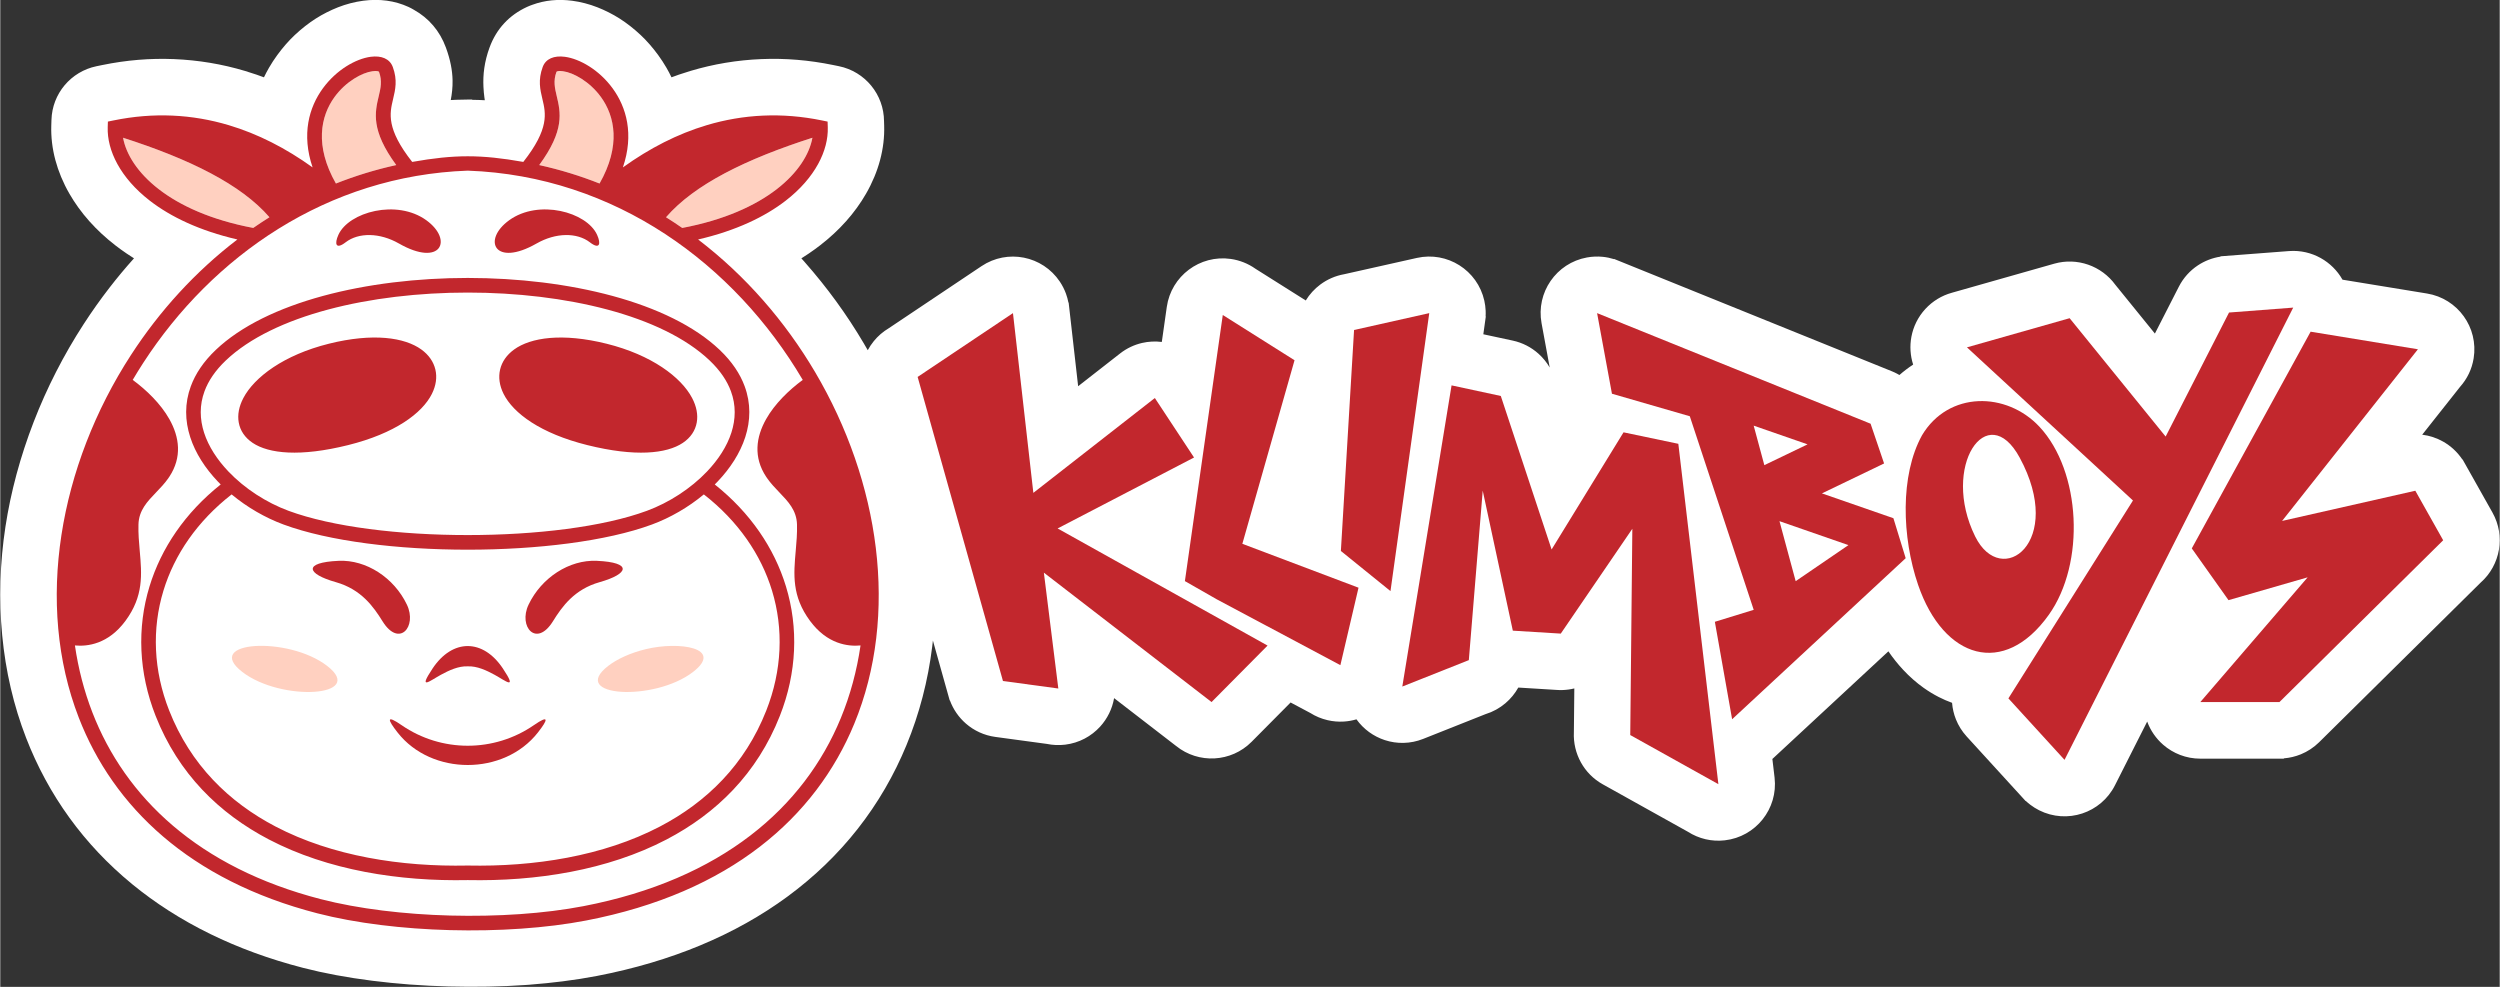
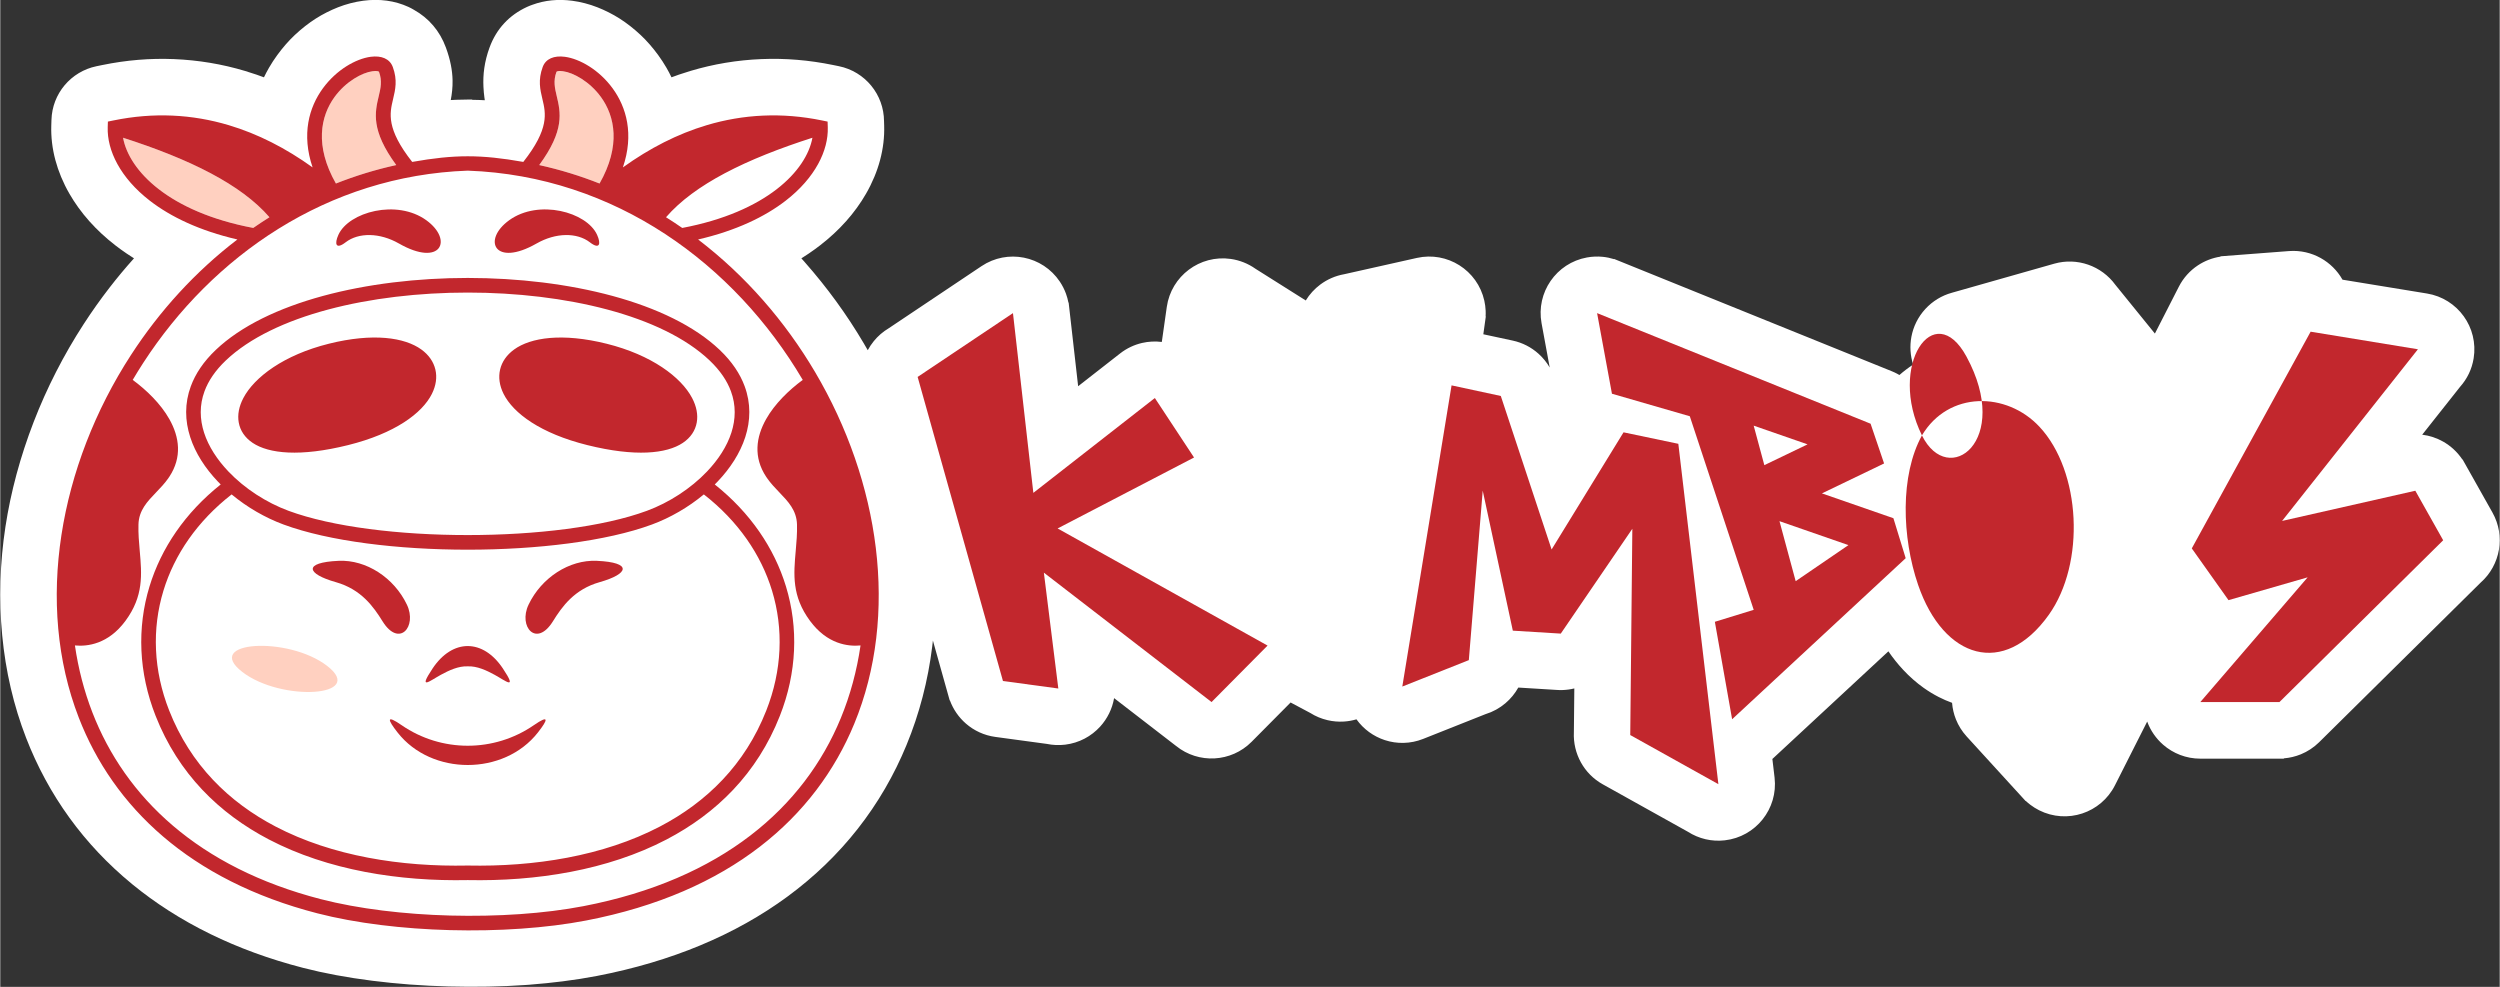
<svg xmlns="http://www.w3.org/2000/svg" xmlns:ns1="http://sodipodi.sourceforge.net/DTD/sodipodi-0.dtd" xmlns:ns2="http://www.inkscape.org/namespaces/inkscape" version="1.1" width="3.268in" height="1.29in" viewBox="0 0 235.305 92.904" id="svg106" ns1:docname="KLIMBOYS_LOGO_CDR.svg" ns2:version="1.3.2 (091e20e, 2023-11-25, custom)">
  <rect x="0" y="0" width="235.305" height="92.904" fill="#333333" stroke="none" />
  <defs id="defs106" />
  <ns1:namedview id="namedview106" pagecolor="#ffffff" bordercolor="#000000" borderopacity="0.25" ns2:showpageshadow="2" ns2:pageopacity="0.0" ns2:pagecheckerboard="0" ns2:deskcolor="#d1d1d1" ns2:document-units="in" ns2:zoom="2.318721" ns2:cx="168.84308" ns2:cy="765.2926" ns2:window-width="1920" ns2:window-height="1001" ns2:window-x="-9" ns2:window-y="-9" ns2:window-maximized="1" ns2:current-layer="svg106" />
  <g id="Layer1000" ns2:export-filename="klimboys-logo-landscape.svg" ns2:export-xdpi="96" ns2:export-ydpi="96" transform="translate(-409.758,-95.666)">
    <path d="m 630.25,121.994 7.964,1.304 c 1.448,0.236 2.665,1.037 3.46,2.141 0.795,1.104 1.169,2.512 0.934,3.961 -0.083,0.513 -0.236,0.995 -0.448,1.438 -0.216,0.453 -0.496,0.87 -0.827,1.242 l -3.568,4.509 c 0.695,0.086 1.359,0.308 1.957,0.644 0.723,0.407 1.35,0.982 1.818,1.685 l 0.019,-0.011 0.2,0.355 2.623,4.663 c 0.618,1.103 0.801,2.333 0.605,3.489 -0.2,1.181 -0.795,2.286 -1.725,3.105 l -2e-4,-2e-4 -15.207,15.029 c -0.507,0.498 -1.09,0.875 -1.712,1.13 -0.518,0.212 -1.06,0.339 -1.605,0.381 v 0.03 h -0.41 -7.451 c -1.338,0 -2.562,-0.494 -3.498,-1.309 -0.67,-0.583 -1.193,-1.332 -1.505,-2.183 l -3.032,5.996 c -0.662,1.312 -1.792,2.231 -3.084,2.657 -1.292,0.425 -2.748,0.358 -4.059,-0.303 -0.291,-0.147 -0.567,-0.32 -0.824,-0.515 -0.151,-0.115 -0.294,-0.235 -0.428,-0.361 l -0.013,0.012 -0.276,-0.302 -5.284,-5.787 c -0.439,-0.483 -0.774,-1.026 -1.004,-1.599 -0.202,-0.503 -0.323,-1.031 -0.365,-1.563 -0.421,-0.152 -0.838,-0.333 -1.249,-0.543 -0.493,-0.252 -0.971,-0.543 -1.432,-0.871 -0.678,-0.483 -1.323,-1.05 -1.927,-1.698 -0.491,-0.526 -0.955,-1.106 -1.388,-1.736 l -10.921,10.134 0.208,1.766 c 0.167,1.46 -0.275,2.851 -1.123,3.917 -0.848,1.067 -2.103,1.81 -3.563,1.976 -0.622,0.071 -1.231,0.032 -1.808,-0.102 -0.598,-0.139 -1.162,-0.38 -1.668,-0.705 l -8.007,-4.463 c -0.897,-0.499 -1.594,-1.22 -2.059,-2.057 -0.48,-0.864 -0.714,-1.851 -0.667,-2.844 h 1e-4 l 0.042,-4.129 c -0.184,0.045 -0.37,0.081 -0.558,0.106 -0.38,0.052 -0.763,0.063 -1.143,0.033 v -5e-4 l -3.573,-0.22 c -0.312,0.56 -0.721,1.056 -1.204,1.467 l 7e-4,8e-4 c -0.547,0.466 -1.189,0.822 -1.89,1.037 l -5.867,2.33 c -1.2,0.476 -2.469,0.485 -3.606,0.113 -1.057,-0.346 -2.001,-1.022 -2.67,-1.957 -0.385,0.114 -0.785,0.186 -1.194,0.21 -0.501,0.03 -1.014,-0.011 -1.526,-0.13 -0.294,-0.068 -0.578,-0.161 -0.849,-0.274 -0.273,-0.114 -0.534,-0.251 -0.782,-0.407 l -1.849,-0.984 -3.673,3.703 c -0.964,0.969 -2.209,1.489 -3.474,1.56 -1.278,0.071 -2.577,-0.318 -3.629,-1.166 v -1e-4 l -5.841,-4.507 c -0.175,1.013 -0.638,1.94 -1.312,2.68 -0.829,0.911 -1.976,1.54 -3.293,1.701 h -0.002 c -0.291,0.035 -0.583,0.046 -0.874,0.034 -0.292,-0.013 -0.578,-0.049 -0.855,-0.106 l -4.836,-0.656 c -1.067,-0.143 -2.018,-0.595 -2.775,-1.252 -0.676,-0.588 -1.198,-1.34 -1.509,-2.184 l -0.019,0.006 -0.113,-0.402 -1.47,-5.24 c -0.02,0.185 -0.041,0.371 -0.064,0.556 -0.195,1.593 -0.496,3.179 -0.906,4.751 -0.401,1.538 -0.907,3.056 -1.521,4.543 -1.154,2.799 -2.68,5.451 -4.6,7.891 -1.839,2.337 -4.042,4.483 -6.628,6.381 -2.401,1.762 -5.127,3.304 -8.19,4.577 -2.93,1.218 -6.172,2.191 -9.738,2.878 -1.014,0.195 -2.088,0.364 -3.207,0.505 -0.997,0.126 -2.016,0.229 -3.047,0.309 l 4e-4,0.003 -0.431,0.03 c -1.129,0.08 -2.316,0.132 -3.544,0.155 -1.217,0.024 -2.462,0.018 -3.722,-0.015 -1.238,-0.033 -2.463,-0.095 -3.66,-0.184 -1.184,-0.089 -2.368,-0.208 -3.539,-0.356 -1.165,-0.148 -2.302,-0.324 -3.396,-0.528 -1.074,-0.2 -2.111,-0.428 -3.097,-0.683 -3.2,-0.826 -6.111,-1.902 -8.745,-3.191 -2.747,-1.345 -5.191,-2.921 -7.345,-4.687 -2.301,-1.887 -4.261,-3.982 -5.897,-6.238 -1.704,-2.348 -3.059,-4.874 -4.087,-7.524 -0.595,-1.536 -1.077,-3.107 -1.449,-4.702 -0.379,-1.624 -0.646,-3.282 -0.806,-4.963 -0.161,-1.695 -0.214,-3.398 -0.163,-5.096 0.052,-1.729 0.21,-3.446 0.47,-5.141 0.252,-1.642 0.601,-3.291 1.044,-4.934 0.443,-1.645 0.983,-3.289 1.613,-4.921 0.618,-1.599 1.323,-3.176 2.113,-4.72 0.786,-1.538 1.653,-3.039 2.597,-4.493 0.759,-1.17 1.564,-2.307 2.413,-3.405 0.741,-0.959 1.516,-1.888 2.32,-2.783 -0.233,-0.146 -0.464,-0.297 -0.692,-0.452 -0.372,-0.252 -0.724,-0.507 -1.057,-0.764 -0.932,-0.72 -1.75,-1.486 -2.456,-2.279 -0.742,-0.833 -1.365,-1.702 -1.874,-2.587 -0.602,-1.046 -1.039,-2.11 -1.321,-3.163 -0.292,-1.094 -0.418,-2.183 -0.386,-3.236 l 0.017,-0.544 c 0.034,-1.247 0.495,-2.382 1.238,-3.268 0.755,-0.899 1.803,-1.543 2.994,-1.789 l 0.018,-0.006 0.007,-10e-4 3e-4,10e-4 0.523,-0.107 c 1.145,-0.235 2.275,-0.398 3.389,-0.49 1.127,-0.093 2.248,-0.116 3.364,-0.07 1.15,0.047 2.278,0.165 3.382,0.348 1.121,0.187 2.221,0.442 3.297,0.764 0.364,0.108 0.723,0.224 1.078,0.346 0.231,0.079 0.469,0.165 0.714,0.257 0.148,-0.31 0.308,-0.611 0.477,-0.905 0.238,-0.412 0.499,-0.81 0.778,-1.192 0.264,-0.362 0.532,-0.696 0.799,-1.002 0.282,-0.323 0.567,-0.617 0.85,-0.884 0.319,-0.3 0.645,-0.579 0.973,-0.836 0.343,-0.268 0.68,-0.507 1.007,-0.714 0.326,-0.207 0.666,-0.4 1.015,-0.577 0.353,-0.179 0.713,-0.34 1.072,-0.482 0.381,-0.15 0.775,-0.278 1.175,-0.382 0.4,-0.104 0.804,-0.183 1.205,-0.236 0.756,-0.101 1.498,-0.103 2.213,-0.006 0.712,0.097 1.397,0.293 2.039,0.588 0.086,0.039 0.172,0.082 0.258,0.128 0.081,0.043 0.164,0.09 0.249,0.14 0.699,0.391 1.312,0.887 1.824,1.489 0.501,0.589 0.902,1.274 1.19,2.057 0.44,1.195 0.612,2.189 0.632,3.078 0.015,0.678 -0.058,1.288 -0.17,1.876 0.174,-0.01 0.352,-0.018 0.533,-0.025 0.378,-0.015 0.732,-0.022 1.063,-0.022 h 0.41 v 0.024 c 0.224,0.003 0.445,0.008 0.663,0.016 0.183,0.007 0.362,0.014 0.537,0.024 -0.015,-0.088 -0.028,-0.179 -0.041,-0.274 -0.039,-0.29 -0.07,-0.61 -0.088,-0.978 -0.028,-0.576 -0.009,-1.166 0.08,-1.78 0.089,-0.617 0.247,-1.259 0.496,-1.937 0.324,-0.883 0.787,-1.639 1.369,-2.269 0.599,-0.649 1.323,-1.163 2.152,-1.544 l -3e-4,-7e-4 c 0.078,-0.036 0.168,-0.074 0.269,-0.114 v -0.002 c 0.073,-0.029 0.161,-0.061 0.26,-0.094 l -10e-5,-6e-4 c 0.574,-0.211 1.179,-0.347 1.804,-0.41 0.625,-0.062 1.268,-0.049 1.92,0.037 0.401,0.053 0.805,0.132 1.205,0.236 0.4,0.104 0.794,0.232 1.176,0.382 0.36,0.142 0.72,0.303 1.073,0.482 0.349,0.177 0.689,0.37 1.014,0.576 0.326,0.207 0.663,0.445 1.006,0.714 0.328,0.257 0.654,0.536 0.974,0.836 0.283,0.266 0.568,0.561 0.85,0.884 0.268,0.306 0.535,0.64 0.8,1.002 0.279,0.382 0.539,0.78 0.778,1.192 0.17,0.293 0.329,0.595 0.477,0.904 0.245,-0.092 0.483,-0.177 0.713,-0.257 0.355,-0.122 0.716,-0.238 1.08,-0.346 1.076,-0.321 2.175,-0.577 3.297,-0.764 1.104,-0.184 2.232,-0.301 3.382,-0.348 1.116,-0.046 2.238,-0.023 3.364,0.07 1.113,0.092 2.243,0.255 3.389,0.49 l 0.531,0.109 c 1.246,0.254 2.301,0.925 3.048,1.836 0.758,0.925 1.2,2.101 1.204,3.345 h 2e-4 l 0.013,0.424 c 0.032,1.053 -0.093,2.142 -0.386,3.236 -0.281,1.054 -0.719,2.117 -1.321,3.163 -0.508,0.884 -1.132,1.754 -1.874,2.587 -0.706,0.793 -1.524,1.559 -2.457,2.279 -0.334,0.258 -0.687,0.513 -1.059,0.766 -0.23,0.156 -0.462,0.307 -0.697,0.454 0.115,0.128 0.22,0.246 0.313,0.351 l -10e-4,8e-4 c 1.059,1.2 2.05,2.437 2.969,3.7 0.931,1.281 1.795,2.596 2.587,3.938 0.12,0.203 0.247,0.422 0.381,0.658 0.16,-0.299 0.349,-0.584 0.565,-0.849 0.39,-0.48 0.865,-0.895 1.41,-1.218 l 8.735,-5.847 c 1.22,-0.817 2.655,-1.062 3.987,-0.799 1.334,0.264 2.568,1.037 3.385,2.257 0.243,0.363 0.435,0.745 0.579,1.137 0.1,0.275 0.177,0.555 0.23,0.837 l 0.021,-0.002 0.046,0.402 0.848,7.473 3.95,-3.084 c 0.629,-0.492 1.335,-0.819 2.064,-0.989 0.613,-0.142 1.245,-0.173 1.863,-0.096 l 0.469,-3.296 c 0.207,-1.454 0.985,-2.687 2.074,-3.505 1.09,-0.818 2.491,-1.221 3.945,-1.014 0.423,0.06 0.83,0.17 1.216,0.323 0.397,0.157 0.767,0.359 1.103,0.596 l 4.746,2.992 c 0.355,-0.582 0.819,-1.089 1.36,-1.494 0.654,-0.488 1.422,-0.83 2.253,-0.977 v 5e-4 l 6.843,-1.534 c 1.432,-0.322 2.859,-0.033 4.008,0.694 1.15,0.727 2.022,1.894 2.344,3.325 0.071,0.316 0.112,0.633 0.126,0.947 0.008,0.181 0.006,0.361 -0.004,0.539 l 0.019,0.002 -0.057,0.407 -0.177,1.272 2.748,0.591 c 0.942,0.199 1.773,0.638 2.444,1.24 0.42,0.377 0.777,0.816 1.058,1.3 l -0.769,-4.175 c -0.265,-1.444 0.081,-2.858 0.854,-3.977 0.772,-1.119 1.972,-1.944 3.416,-2.208 0.504,-0.092 1.004,-0.11 1.489,-0.062 0.364,0.036 0.719,0.11 1.061,0.218 l 0.007,-0.018 0.38,0.153 25.748,10.412 c 0.184,0.074 0.358,0.154 0.519,0.24 l -3e-4,7e-4 c 0.072,0.038 0.144,0.079 0.216,0.122 0.209,-0.183 0.423,-0.357 0.64,-0.522 0.213,-0.161 0.431,-0.315 0.654,-0.46 -0.271,-0.843 -0.328,-1.742 -0.166,-2.611 0.177,-0.95 0.614,-1.864 1.315,-2.626 0.343,-0.372 0.728,-0.686 1.14,-0.938 0.424,-0.26 0.88,-0.455 1.351,-0.586 l -2e-4,-5e-4 9.655,-2.742 c 1.085,-0.304 2.187,-0.248 3.177,0.095 1.02,0.354 1.921,1.013 2.566,1.899 l 3.721,4.588 2.253,-4.409 c 0.429,-0.841 1.052,-1.518 1.785,-2.005 0.645,-0.429 1.377,-0.711 2.139,-0.828 l -0.002,-0.03 0.411,-0.032 6.041,-0.462 h 0.002 c 1.077,-0.08 2.106,0.168 2.985,0.659 0.847,0.473 1.556,1.172 2.039,2.021 z m -136.847,4.583 7e-4,-4e-4" style="fill:#ffffff;fill-rule:evenodd" id="path5" />
    <g id="Layer1001">
-       <path d="m 473.96,117.124 c 3.955,-0.75 6.876,-2.089 8.887,-3.642 2.007,-1.55 3.087,-3.296 3.369,-4.849 -3.083,0.989 -5.884,2.087 -8.262,3.349 -2.289,1.216 -4.174,2.578 -5.522,4.135 0.518,0.325 1.027,0.661 1.528,1.008 z" style="fill:#ffd0c0;fill-rule:evenodd" id="path6" />
      <path d="m 435.1,116.116 c -1.347,-1.557 -3.232,-2.92 -5.522,-4.135 -2.378,-1.262 -5.179,-2.36 -8.262,-3.349 0.281,1.553 1.362,3.299 3.369,4.849 2.01,1.553 4.932,2.893 8.887,3.642 0.501,-0.347 1.01,-0.683 1.527,-1.008 z" style="fill:#ffd0c0;fill-rule:evenodd" id="path7" />
      <path d="m 441.356,112.943 c 1.822,-0.721 3.718,-1.307 5.681,-1.739 -2.411,-3.285 -2.012,-4.965 -1.646,-6.503 0.173,-0.727 0.337,-1.416 0.027,-2.257 -0.036,-0.099 -0.276,-0.119 -0.62,-0.073 -0.495,0.066 -1.112,0.306 -1.742,0.706 -0.65,0.413 -1.296,0.987 -1.822,1.706 -1.327,1.818 -1.901,4.603 0.121,8.158 z" style="fill:#ffd0c0;fill-rule:evenodd" id="path8" />
      <path d="m 462.141,104.702 c 0.366,1.538 0.766,3.218 -1.646,6.503 1.964,0.432 3.86,1.017 5.682,1.739 2.021,-3.555 1.448,-6.34 0.121,-8.158 -0.525,-0.719 -1.171,-1.294 -1.822,-1.706 -0.63,-0.401 -1.247,-0.641 -1.742,-0.706 -0.344,-0.046 -0.584,-0.026 -0.62,0.073 -0.31,0.841 -0.146,1.529 0.027,2.257 z" style="fill:#ffd0c0;fill-rule:evenodd" id="path9" />
      <g id="Layer1002">
        <path d="m 447.283,118.588 c -1.792,-1.026 -3.792,-1.052 -5.012,-0.112 -0.932,0.718 -1.066,0.146 -0.681,-0.703 0.973,-2.148 5.498,-3.381 8.273,-1.375 2.572,1.861 1.384,4.457 -2.58,2.189 z" style="fill:#c2272d;fill-rule:evenodd" id="path10" />
        <path d="m 460.25,118.588 c 1.792,-1.026 3.792,-1.052 5.012,-0.112 0.932,0.718 1.066,0.146 0.681,-0.703 -0.973,-2.148 -5.498,-3.381 -8.273,-1.375 -2.572,1.861 -1.384,4.457 2.58,2.189 z" style="fill:#c2272d;fill-rule:evenodd" id="path11" />
        <path d="m 453.766,156.487 c -1.187,-3e-4 -2.376,0.707 -3.314,2.119 -1.41,2.122 -0.235,1.142 0.783,0.588 0.761,-0.413 1.649,-0.835 2.53,-0.796 0.882,-0.039 1.77,0.383 2.531,0.796 1.018,0.554 2.193,1.534 0.783,-0.588 -0.938,-1.412 -2.127,-2.119 -3.314,-2.119 z" style="fill:#c2272d;fill-rule:evenodd" id="path12" />
        <path d="m 453.766,165.871 c -2.177,0 -4.353,-0.645 -6.227,-1.937 -1.447,-0.997 -1.358,-0.558 -0.375,0.695 1.598,2.038 4.1,3.056 6.602,3.056 2.502,0 5.004,-1.018 6.602,-3.056 0.982,-1.253 1.072,-1.692 -0.375,-0.695 -1.873,1.291 -4.05,1.937 -6.227,1.937 z" style="fill:#c2272d;fill-rule:evenodd" id="path13" />
        <path d="m 441.617,148.463 c 2.594,-0.116 5.211,1.588 6.422,4.127 0.989,2.074 -0.736,4.076 -2.294,1.565 -0.858,-1.382 -2.012,-3.009 -4.395,-3.683 -2.761,-0.78 -3.122,-1.858 0.267,-2.009 z" style="fill:#c2272d;fill-rule:evenodd" id="path14" />
        <path d="m 465.915,148.463 c -2.594,-0.116 -5.211,1.588 -6.422,4.127 -0.989,2.074 0.736,4.076 2.294,1.565 0.858,-1.382 2.012,-3.009 4.395,-3.683 2.761,-0.78 3.122,-1.858 -0.267,-2.009 z" style="fill:#c2272d;fill-rule:evenodd" id="path15" />
        <g id="Layer1003">
          <path d="m 432.54,158.922 c 3.672,2.842 11.746,2.339 7.993,-0.565 -3.672,-2.842 -11.745,-2.339 -7.993,0.565 z" style="fill:#ffd0c0;fill-rule:evenodd" id="path16" />
-           <path d="m 466.988,158.357 c -3.752,2.904 4.321,3.407 7.993,0.565 2.916,-2.257 -1.286,-2.907 -4.446,-2.144 -1.46,0.353 -2.709,0.931 -3.547,1.579 z" style="fill:#ffd0c0;fill-rule:evenodd" id="path17" />
        </g>
        <path d="m 453.766,111.731 c -13.242,0.471 -24.033,8.057 -30.544,18.09 -0.344,0.53 -0.676,1.067 -0.996,1.61 1.291,0.95 2.631,2.241 3.45,3.695 0.951,1.688 1.216,3.581 -0.01,5.432 l -0.005,0.005 -0.065,0.095 -0.003,0.008 c -0.355,0.511 -0.773,0.946 -1.188,1.378 -0.805,0.839 -1.6,1.666 -1.638,2.99 -0.025,0.86 0.049,1.684 0.119,2.481 0.198,2.227 0.379,4.266 -1.346,6.603 -1.622,2.196 -3.58,2.423 -4.755,2.312 0.316,2.169 0.86,4.284 1.644,6.308 3.097,7.989 9.972,14.6 21.512,17.579 h 0.003 c 3.54,0.914 7.847,1.425 12.174,1.541 4.43,0.118 8.877,-0.179 12.535,-0.883 13.043,-2.512 20.768,-9.301 24.23,-17.692 0.903,-2.189 1.518,-4.489 1.862,-6.853 -1.175,0.111 -3.133,-0.116 -4.755,-2.312 -1.725,-2.337 -1.544,-4.375 -1.346,-6.603 0.071,-0.797 0.144,-1.621 0.119,-2.481 -0.038,-1.324 -0.832,-2.151 -1.638,-2.99 -0.415,-0.432 -0.833,-0.867 -1.188,-1.378 l -0.003,-0.008 -0.065,-0.095 -0.005,-0.005 c -1.226,-1.851 -0.961,-3.744 -0.01,-5.432 0.819,-1.454 2.159,-2.745 3.45,-3.695 l -0.023,-0.039 c -6.378,-10.803 -17.593,-19.166 -31.517,-19.661 z m -31.695,17.343 c 2.674,-4.121 6.05,-7.842 10.008,-10.863 -3.572,-0.827 -6.287,-2.14 -8.232,-3.643 -2.803,-2.166 -4.041,-4.753 -3.975,-6.912 l 0.017,-0.544 0.532,-0.109 c 3.773,-0.775 7.394,-0.584 10.85,0.448 2.738,0.818 5.37,2.163 7.89,3.975 -1.06,-3.12 -0.339,-5.655 0.968,-7.446 0.639,-0.875 1.416,-1.568 2.192,-2.061 0.796,-0.506 1.613,-0.814 2.301,-0.906 1.008,-0.134 1.799,0.174 2.088,0.96 0.453,1.231 0.243,2.114 0.021,3.047 -0.313,1.315 -0.656,2.757 1.805,5.889 3.993,-0.707 6.468,-0.707 10.461,-6e-4 2.461,-3.131 2.117,-4.573 1.805,-5.888 -0.222,-0.933 -0.432,-1.815 0.021,-3.047 0.289,-0.786 1.079,-1.095 2.088,-0.96 0.688,0.091 1.505,0.4 2.301,0.906 0.777,0.493 1.554,1.186 2.192,2.061 1.307,1.791 2.028,4.326 0.968,7.446 2.52,-1.812 5.152,-3.157 7.89,-3.975 3.456,-1.032 7.077,-1.222 10.85,-0.448 l 0.532,0.109 0.017,0.544 c 0.066,2.16 -1.172,4.747 -3.975,6.912 -1.945,1.503 -4.661,2.816 -8.232,3.643 4.471,3.411 8.198,7.717 11.012,12.482 3.05,5.165 5.029,10.872 5.718,16.566 0.692,5.709 0.087,11.411 -2.031,16.546 -3.63,8.799 -11.682,15.909 -25.241,18.52 -3.746,0.721 -8.295,1.026 -12.825,0.905 -4.428,-0.118 -8.845,-0.644 -12.486,-1.584 l 2e-4,-5e-4 c -12.024,-3.105 -19.202,-10.032 -22.451,-18.412 -2.076,-5.355 -2.541,-11.292 -1.636,-17.195 0.902,-5.885 3.168,-11.746 6.555,-16.965 z m 11.501,-11.949 c 0.501,-0.347 1.01,-0.683 1.528,-1.008 -1.347,-1.557 -3.232,-2.92 -5.522,-4.135 -2.377,-1.262 -5.179,-2.36 -8.261,-3.349 0.282,1.554 1.362,3.299 3.369,4.85 2.01,1.553 4.932,2.893 8.887,3.642 z m 7.784,-4.181 c 1.822,-0.721 3.718,-1.307 5.681,-1.738 -2.411,-3.285 -2.012,-4.965 -1.646,-6.503 0.173,-0.727 0.337,-1.415 0.027,-2.257 -0.036,-0.099 -0.276,-0.119 -0.62,-0.073 -0.495,0.066 -1.112,0.306 -1.742,0.706 -0.65,0.413 -1.296,0.987 -1.821,1.707 -1.327,1.818 -1.901,4.603 0.121,8.158 z m 19.138,-1.738 c 1.963,0.432 3.86,1.017 5.682,1.738 2.021,-3.555 1.448,-6.34 0.121,-8.158 -0.525,-0.719 -1.171,-1.294 -1.821,-1.707 -0.63,-0.401 -1.247,-0.641 -1.742,-0.706 -0.344,-0.046 -0.584,-0.026 -0.62,0.073 -0.31,0.841 -0.146,1.529 0.027,2.257 0.366,1.538 0.766,3.218 -1.646,6.503 z m 11.938,4.912 c 0.518,0.325 1.027,0.661 1.528,1.008 3.955,-0.75 6.876,-2.089 8.887,-3.642 2.007,-1.55 3.087,-3.296 3.369,-4.85 -3.083,0.989 -5.884,2.087 -8.262,3.349 -2.289,1.215 -4.174,2.578 -5.522,4.135 z m -31.741,11.907 c 4.164,-1.036 7.139,-0.592 8.711,0.546 0.702,0.509 1.146,1.158 1.318,1.887 0.169,0.722 0.064,1.505 -0.33,2.291 -0.914,1.825 -3.485,3.725 -7.885,4.82 -4.518,1.124 -7.464,0.811 -8.985,-0.208 -0.743,-0.498 -1.175,-1.159 -1.312,-1.916 -0.132,-0.726 0.019,-1.518 0.436,-2.31 1.035,-1.968 3.824,-4.059 8.049,-5.11 z m 29.943,15.73 c 2.076,-0.767 4.119,-2.081 5.66,-3.7 1.055,-1.108 1.871,-2.354 2.291,-3.655 0.408,-1.264 0.443,-2.591 -0.042,-3.903 -0.359,-0.973 -1.007,-1.946 -2,-2.892 -4.478,-4.264 -13.614,-6.396 -22.778,-6.396 -9.164,0 -18.3,2.132 -22.778,6.396 -0.993,0.946 -1.641,1.919 -2,2.892 -0.485,1.312 -0.45,2.639 -0.042,3.903 0.42,1.302 1.236,2.547 2.291,3.655 1.542,1.619 3.585,2.932 5.66,3.7 4.118,1.522 10.486,2.284 16.869,2.284 6.383,0 12.751,-0.762 16.869,-2.284 z m 6.655,-2.753 c -0.087,0.092 -0.177,0.183 -0.267,0.273 3.345,2.662 5.602,5.989 6.703,9.6 1.189,3.899 1.026,8.119 -0.573,12.181 -2.144,5.448 -5.988,9.194 -10.662,11.638 -5.566,2.91 -12.305,3.958 -18.724,3.827 -6.419,0.131 -13.158,-0.917 -18.724,-3.827 -4.673,-2.443 -8.518,-6.19 -10.662,-11.638 -1.599,-4.062 -1.762,-8.282 -0.573,-12.181 1.101,-3.61 3.358,-6.938 6.703,-9.6 -0.09,-0.09 -0.18,-0.181 -0.267,-0.273 -1.189,-1.249 -2.115,-2.672 -2.602,-4.182 -0.5,-1.547 -0.541,-3.177 0.058,-4.796 0.43,-1.163 1.189,-2.314 2.344,-3.413 4.745,-4.518 14.249,-6.778 23.724,-6.778 9.475,0 18.979,2.26 23.724,6.778 1.155,1.099 1.914,2.25 2.344,3.414 0.598,1.618 0.558,3.248 0.058,4.795 -0.488,1.51 -1.413,2.933 -2.602,4.182 z m -1.296,1.21 c -1.459,1.214 -3.163,2.197 -4.886,2.834 -4.273,1.58 -10.816,2.37 -17.341,2.37 -6.527,0 -13.069,-0.79 -17.342,-2.37 -1.723,-0.637 -3.427,-1.62 -4.886,-2.834 -3.218,2.508 -5.381,5.653 -6.42,9.062 -1.098,3.603 -0.944,7.511 0.541,11.283 2.011,5.108 5.623,8.626 10.017,10.923 5.346,2.795 11.857,3.8 18.077,3.671 h 0.027 c 6.219,0.128 12.73,-0.876 18.076,-3.671 4.394,-2.297 8.006,-5.814 10.017,-10.923 1.485,-3.772 1.639,-7.681 0.541,-11.283 -1.039,-3.409 -3.201,-6.554 -6.42,-9.062 z m -17.864,-13.64 c 1.572,-1.139 4.547,-1.582 8.711,-0.546 4.225,1.051 7.014,3.142 8.049,5.11 0.417,0.792 0.568,1.584 0.436,2.31 -0.137,0.757 -0.57,1.419 -1.312,1.916 -1.521,1.019 -4.467,1.332 -8.986,0.208 -4.4,-1.095 -6.971,-2.995 -7.885,-4.82 -0.394,-0.786 -0.499,-1.569 -0.33,-2.291 0.171,-0.729 0.616,-1.379 1.318,-1.887 z" style="fill:#c2272d;fill-rule:evenodd" id="path18" />
      </g>
      <g id="Layer1004">
        <path d="m 508.004,149.577 15.787,12.182 5.272,-5.316 -19.765,-11.027 12.844,-6.679 -3.69,-5.6 -11.438,8.929 -1.919,-16.922 -8.975,6.008 8.033,28.626 5.212,0.707 z" style="fill:#c2272d;fill-rule:evenodd" id="path19" />
-         <path d="m 524.848,125.321 -3.567,25.052 2.573,1.469 0.43,0.246 11.635,6.197 1.708,-7.291 -10.937,-4.133 4.913,-17.28 z" style="fill:#c2272d;fill-rule:evenodd" id="path20" />
-         <path d="m 537.207,126.732 -1.241,20.804 4.67,3.778 3.65,-26.169 z" style="fill:#c2272d;fill-rule:evenodd" id="path21" />
        <path d="m 546.386,131.946 -4.637,28.353 6.262,-2.487 1.309,-15.952 2.833,13.178 4.514,0.277 6.737,-9.869 -0.196,19.419 8.297,4.625 -3.771,-32.043 -5.158,-1.081 -6.773,11.029 -4.782,-14.451 z" style="fill:#c2272d;fill-rule:evenodd" id="path22" />
        <path d="m 587.105,139.297 -1.271,-3.741 -25.748,-10.412 1.399,7.589 7.329,2.119 6.017,18.225 -3.658,1.126 1.625,9.175 16.34,-15.162 -1.156,-3.764 -6.73,-2.337 z m -12.277,-3.56 5.073,1.762 -4.069,1.958 z m 2.429,8.993 6.492,2.255 -4.967,3.393 z" style="fill:#c2272d;fill-rule:evenodd" id="path23" />
-         <path d="m 590.669,136.657 c -2.065,3.751 -1.897,9.598 -0.359,14.076 2.401,6.99 8.095,8.717 12.297,2.819 3.475,-4.877 3.034,-13.522 -0.872,-17.707 -3.099,-3.321 -8.57,-3.386 -11.067,0.811 z m 5.009,9.509 c -3.254,-6.597 1.151,-13.031 4.192,-7.42 4.315,7.956 -1.726,12.42 -4.192,7.42 z" style="fill:#c2272d;fill-rule:evenodd" id="path24" />
-         <path d="m 594.905,128.367 15.63,14.417 -11.727,18.63 5.284,5.786 21.528,-42.575 -6.041,0.463 -5.968,11.677 -9.039,-11.143 z" style="fill:#c2272d;fill-rule:evenodd" id="path25" />
+         <path d="m 590.669,136.657 c -2.065,3.751 -1.897,9.598 -0.359,14.076 2.401,6.99 8.095,8.717 12.297,2.819 3.475,-4.877 3.034,-13.522 -0.872,-17.707 -3.099,-3.321 -8.57,-3.386 -11.067,0.811 z c -3.254,-6.597 1.151,-13.031 4.192,-7.42 4.315,7.956 -1.726,12.42 -4.192,7.42 z" style="fill:#c2272d;fill-rule:evenodd" id="path24" />
        <path d="m 624.574,144.708 12.787,-16.161 -10.1,-1.655 -11.188,20.402 3.457,4.872 7.45,-2.149 -10.103,11.741 h 7.45 l 15.412,-15.23 -2.623,-4.663 z" style="fill:#c2272d;fill-rule:evenodd" id="path26" />
      </g>
    </g>
  </g>
</svg>